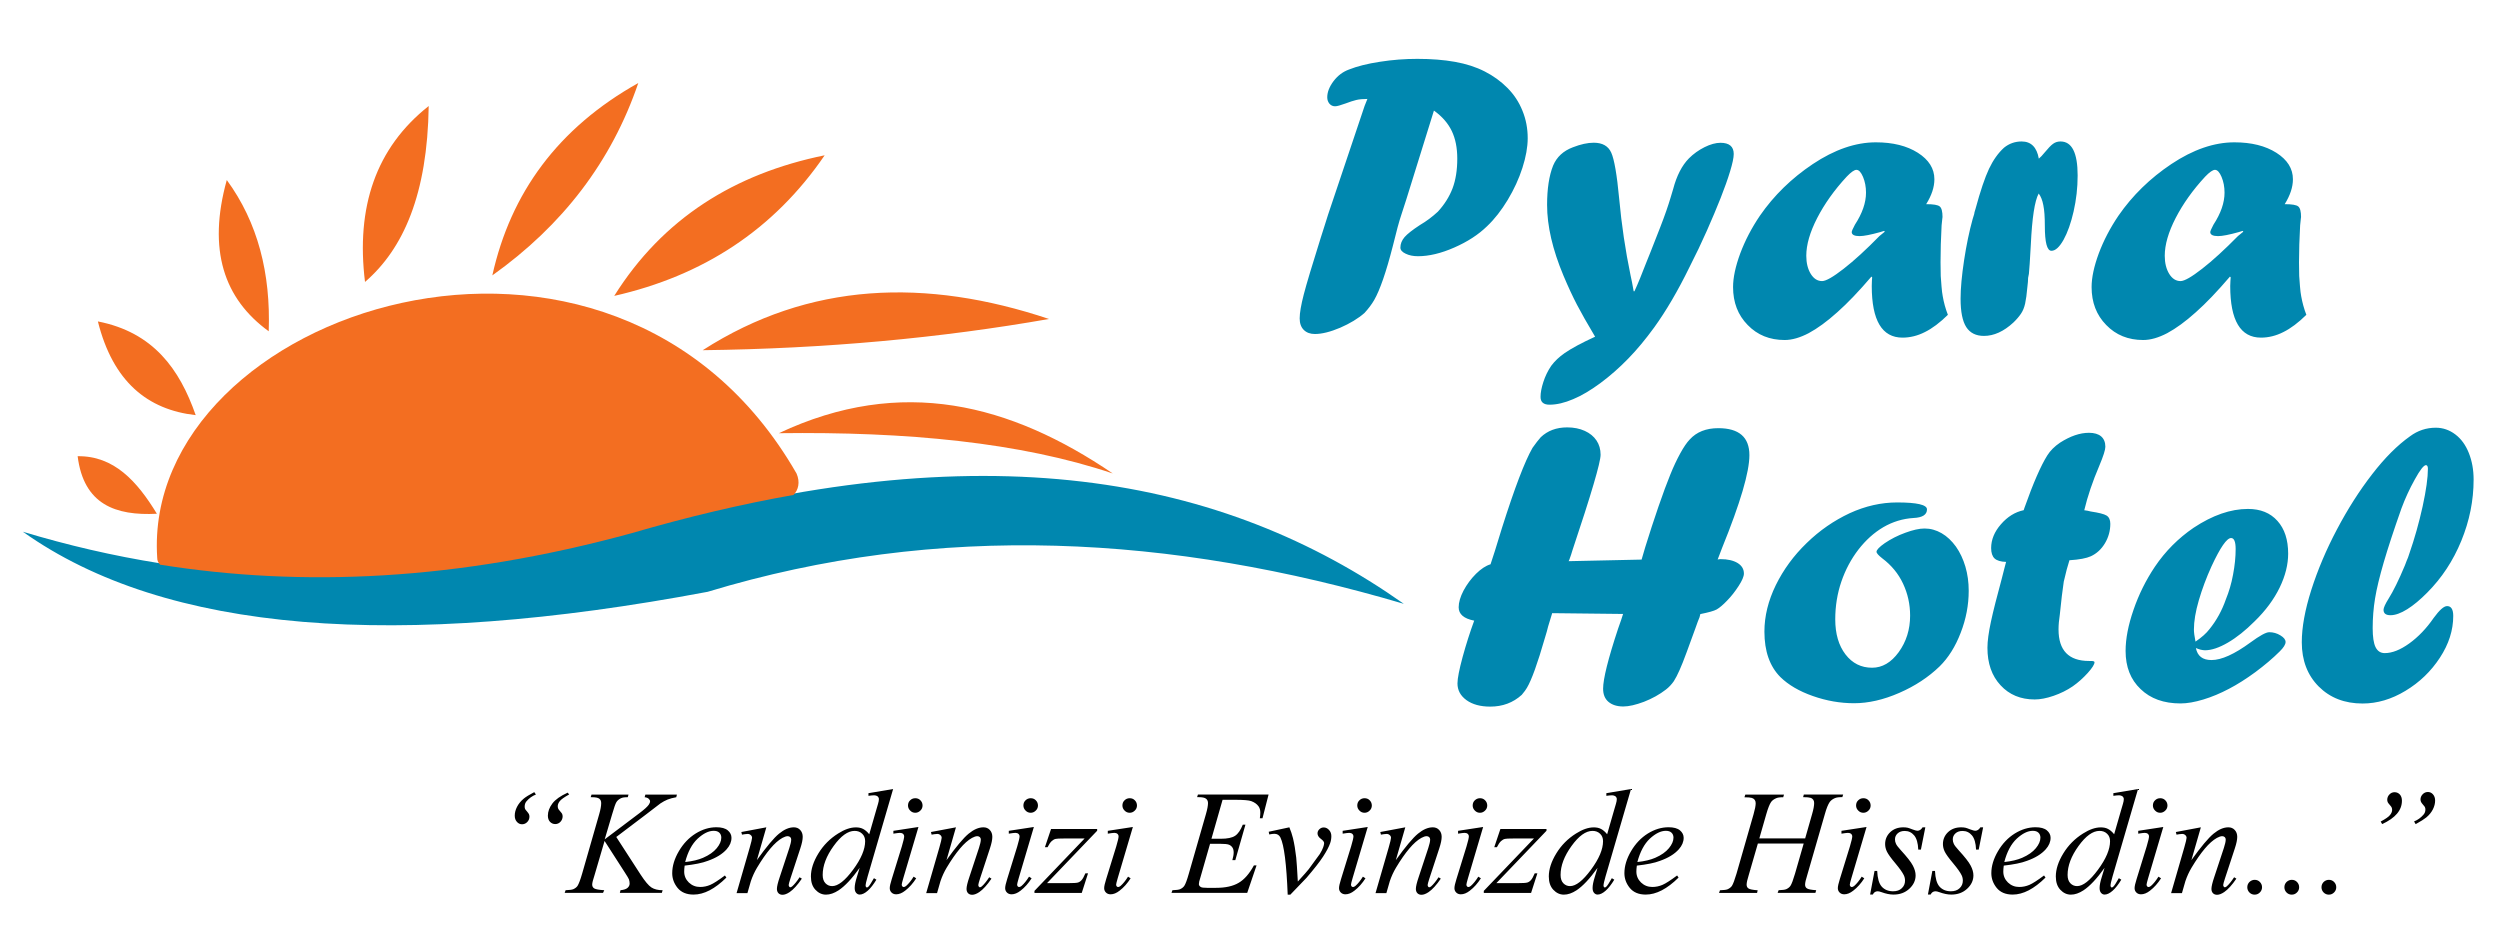
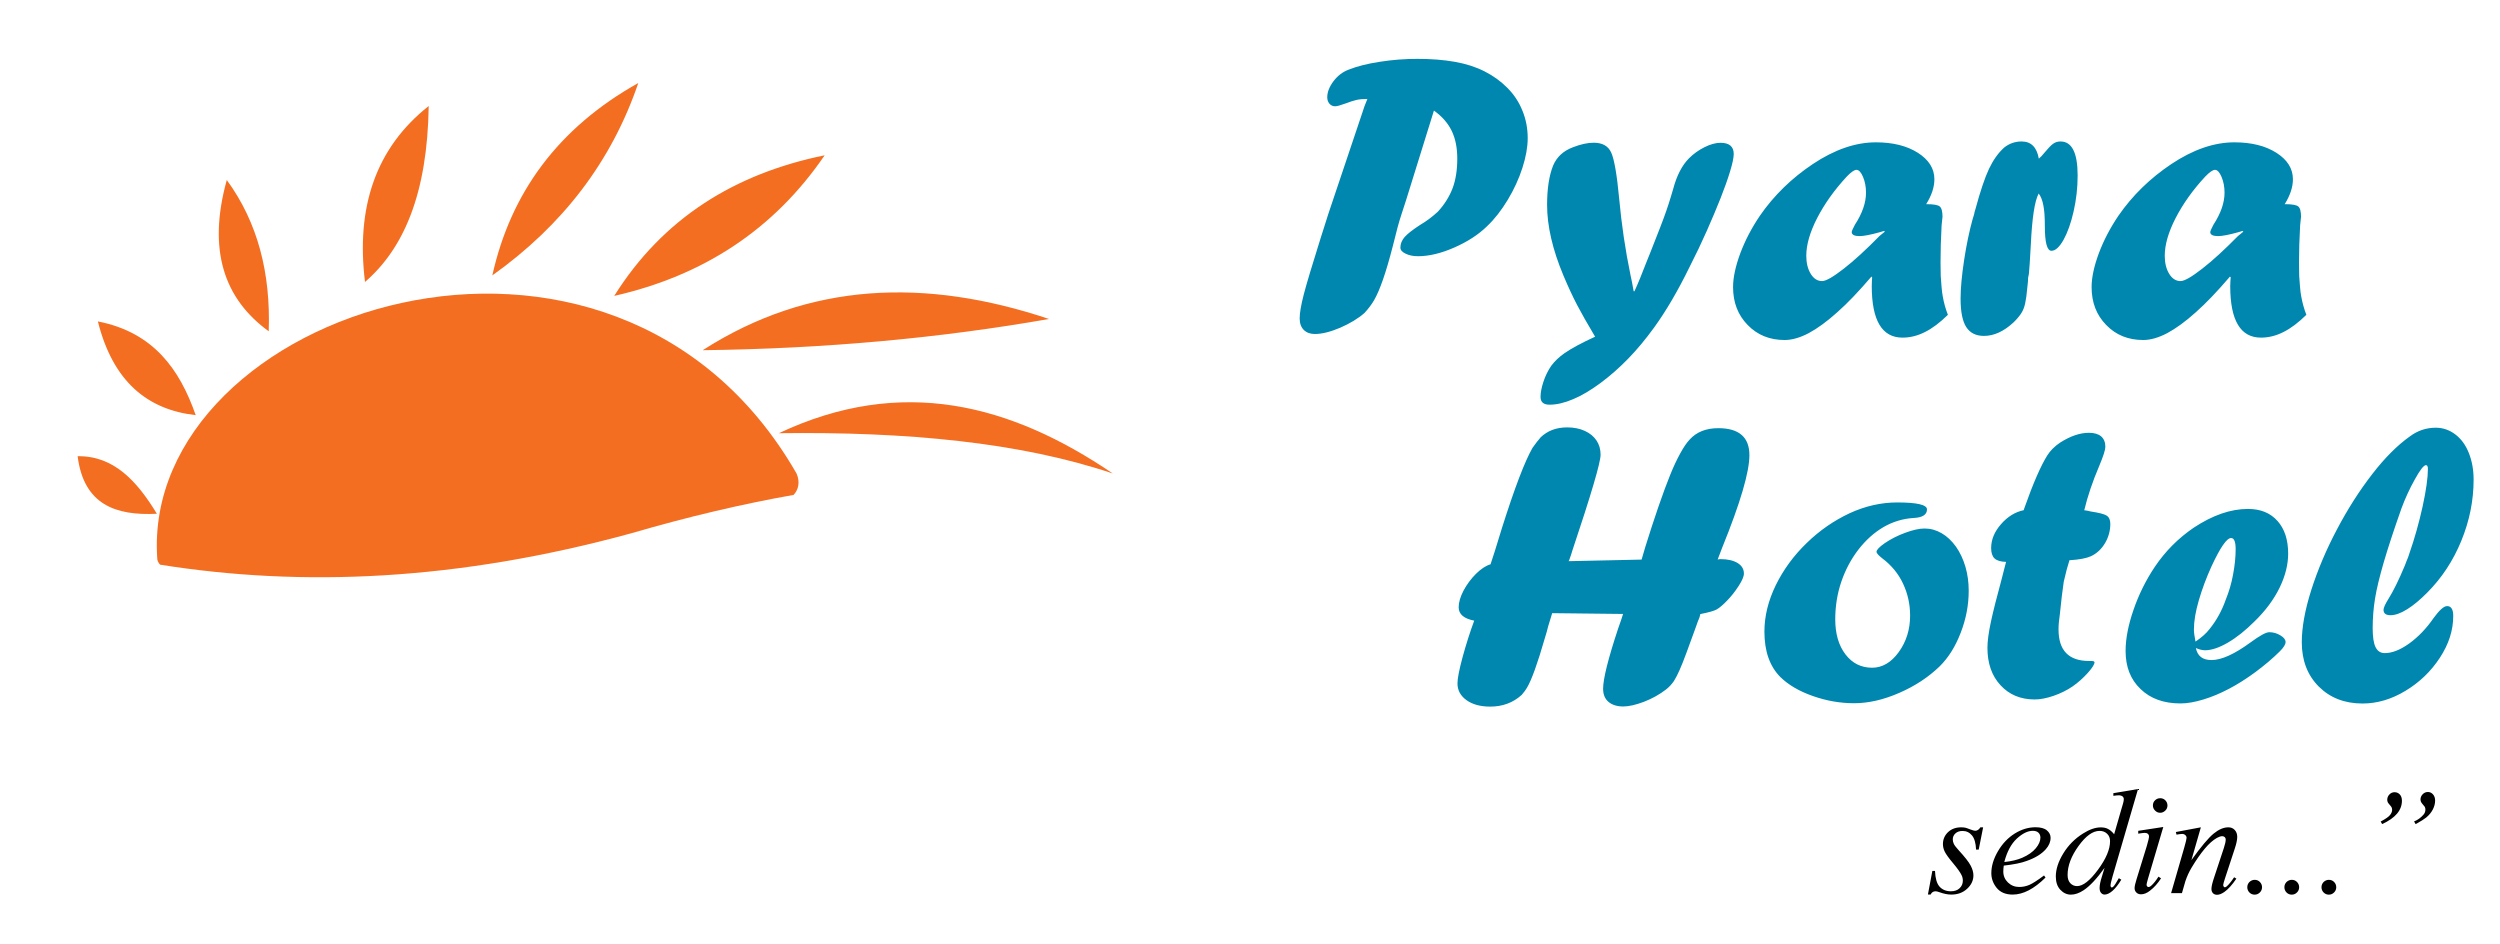
<svg xmlns="http://www.w3.org/2000/svg" version="1.1" id="Layer_1" x="0px" y="0px" viewBox="0 0 378 142.67" style="enable-background:new 0 0 378 142.67;" xml:space="preserve">
  <style type="text/css">
	.st0{fill-rule:evenodd;clip-rule:evenodd;fill:#0087AF;}
	.st1{fill-rule:evenodd;clip-rule:evenodd;fill:#F36E21;}
	.st2{fill:#0087AF;}
</style>
-   <path class="st0" d="M3.46,80.4C25.11,95.8,60.18,98.3,107,89.48c35.08-10.63,70.17-8.55,105.26,1.82  C185,72.07,148.75,64.89,95.56,80.4C60.3,90.05,30.33,88.51,3.46,80.4" />
  <path class="st1" d="M23.77,84.33c-0.01,0.42,0.16,0.77,0.44,1.05c21.42,3.41,44.9,2.47,71.35-4.78c8.57-2.5,16.7-4.4,24.43-5.77  c0.72-0.76,1.02-1.91,0.45-3.23C92.63,23.15,21.35,46.99,23.77,84.33" />
  <path class="st1" d="M14.8,48.6c2.28,9.11,7.5,13.35,14.79,14.17C27.16,55.81,23.18,50.24,14.8,48.6 M40.63,50.09  c-6.78-4.92-9.27-12.32-6.34-22.87C38.99,33.64,40.94,41.34,40.63,50.09z M55.19,42.63c-1.39-11.3,1.62-20.27,9.63-26.6  C64.63,29.34,61.01,37.61,55.19,42.63z M74.44,41.64c2.77-12.45,9.91-22.28,22.07-29.09C92.47,24.42,85.06,34.08,74.44,41.64z   M92.87,44.74c7.36-11.73,18.2-18.48,31.82-21.26C116.96,34.8,106.23,41.71,92.87,44.74z M106.25,52.95  c16.13-10.35,33.73-10.95,52.36-4.72C142.24,51.1,124.82,52.73,106.25,52.95z M117.76,65.5c18.58-8.74,35.03-4.4,50.49,6.09  C154.29,66.88,137.04,65.25,117.76,65.5z M11.74,68.98c0.91,7.31,5.74,9.02,11.98,8.7C20.74,72.78,17.24,68.9,11.74,68.98z" />
  <path class="st2" d="M364.29,83.71c0.79-2.27,1.46-4.65,2.01-7.13c0.54-2.48,0.8-4.38,0.8-5.7c0-0.36-0.1-0.55-0.3-0.55  c-0.32,0-0.89,0.72-1.68,2.16c-0.8,1.43-1.47,2.9-2.02,4.38c-1.16,3.28-2.05,6-2.68,8.16c-0.63,2.17-1.07,3.98-1.31,5.45  c-0.24,1.46-0.36,2.96-0.36,4.5c0,1.3,0.14,2.26,0.43,2.86c0.3,0.61,0.76,0.91,1.4,0.91c1.1,0,2.34-0.48,3.7-1.46  c1.36-0.98,2.6-2.27,3.7-3.87c0.87-1.19,1.54-1.78,2.02-1.78c0.62,0,0.93,0.5,0.93,1.49c0,2.16-0.67,4.26-2.02,6.32  c-1.34,2.05-3.07,3.72-5.2,5c-2.11,1.28-4.28,1.92-6.49,1.92c-2.71,0-4.92-0.86-6.63-2.57c-1.7-1.71-2.56-3.94-2.56-6.69  c0-2.26,0.48-4.9,1.44-7.92c0.97-3.03,2.26-6.09,3.88-9.15c1.62-3.07,3.39-5.85,5.32-8.34c1.93-2.5,3.84-4.4,5.72-5.73  c1.17-0.87,2.47-1.3,3.9-1.3c1.08,0,2.06,0.34,2.95,1.01c0.89,0.67,1.57,1.61,2.05,2.82c0.48,1.21,0.72,2.55,0.72,4.01  c0,3.16-0.62,6.24-1.86,9.26c-1.23,3.01-2.95,5.62-5.16,7.84c-1.05,1.06-2.05,1.9-3.01,2.5c-0.97,0.61-1.82,0.91-2.54,0.91  c-0.7,0-1.05-0.27-1.05-0.82c0-0.3,0.26-0.88,0.78-1.71c0.69-1.1,1.52-2.77,2.45-5c0.08-0.22,0.16-0.45,0.27-0.71  C364.03,84.5,364.15,84.15,364.29,83.71 M332.02,97.98c0.23,1.21,1.01,1.82,2.36,1.82c1.51,0,3.47-0.89,5.89-2.66  c1.4-1.03,2.35-1.55,2.84-1.55c0.6,0,1.17,0.16,1.69,0.48c0.53,0.32,0.78,0.65,0.78,1c0,0.36-0.29,0.84-0.88,1.42  c-1.06,1.06-2.3,2.1-3.68,3.13c-1.39,1.02-2.73,1.87-4.02,2.54c-1.29,0.68-2.58,1.22-3.87,1.61c-1.29,0.39-2.43,0.59-3.44,0.59  c-2.52,0-4.53-0.72-6.03-2.17c-1.52-1.44-2.27-3.36-2.27-5.77c0-1.84,0.4-3.91,1.2-6.22c0.79-2.31,1.87-4.48,3.22-6.5  c1.59-2.36,3.55-4.32,5.86-5.9c2.87-1.9,5.6-2.85,8.22-2.85c1.9,0,3.38,0.6,4.46,1.81c1.08,1.2,1.62,2.85,1.62,4.95  c0,1.63-0.42,3.34-1.28,5.12c-0.86,1.77-2.12,3.49-3.8,5.12c-1.37,1.37-2.71,2.44-4.03,3.21c-1.32,0.77-2.48,1.16-3.47,1.16  C332.94,98.31,332.48,98.19,332.02,97.98z M331.96,97.01c0.93-0.63,1.64-1.26,2.11-1.88c1.07-1.32,1.9-2.83,2.49-4.53  c0.45-1.11,0.83-2.35,1.08-3.73c0.26-1.37,0.39-2.66,0.39-3.85c0-1.11-0.23-1.67-0.69-1.67c-0.65,0-1.63,1.42-2.96,4.28  c-0.78,1.72-1.42,3.43-1.92,5.14c-0.5,1.71-0.74,3.19-0.74,4.41C331.72,95.62,331.8,96.21,331.96,97.01z M305.98,77.14l0.12-0.36  c1.33-3.75,2.48-6.38,3.45-7.92c0.45-0.72,1.1-1.37,1.93-1.93c1.55-0.99,3-1.49,4.37-1.49c0.8,0,1.41,0.18,1.84,0.54  c0.42,0.36,0.64,0.89,0.64,1.57c0,0.46-0.3,1.41-0.91,2.86c-1.02,2.39-1.78,4.64-2.28,6.74c0.34,0.04,0.67,0.1,0.99,0.19  c1.21,0.18,2,0.38,2.38,0.61c0.38,0.24,0.57,0.65,0.57,1.25c0,1.05-0.27,2.03-0.81,2.94c-0.54,0.9-1.25,1.56-2.14,1.97  c-0.66,0.3-1.74,0.51-3.23,0.6c-0.26,0.79-0.55,1.87-0.86,3.24c-0.19,1.21-0.38,2.88-0.6,5.01c-0.12,0.78-0.19,1.52-0.19,2.21  c0,3.18,1.54,4.77,4.62,4.77h0.19h0.09c0.36,0,0.54,0.06,0.54,0.19c0,0.32-0.34,0.86-1.02,1.62c-0.69,0.76-1.44,1.44-2.27,2.02  c-0.89,0.61-1.86,1.08-2.9,1.44c-1.05,0.36-2,0.55-2.85,0.55c-2.12,0-3.85-0.71-5.17-2.15c-1.32-1.42-1.98-3.31-1.98-5.66  c0-1.01,0.18-2.33,0.53-3.96c0.35-1.63,0.91-3.82,1.65-6.55c0.12-0.48,0.25-0.99,0.39-1.53c0.14-0.54,0.23-0.85,0.25-0.95  c-0.81-0.02-1.39-0.2-1.74-0.52c-0.34-0.32-0.52-0.85-0.52-1.57c0-1.27,0.5-2.48,1.48-3.6C303.53,78.13,304.67,77.42,305.98,77.14z   M286.85,75.97c3,0,4.51,0.35,4.51,1.05c0,0.8-0.68,1.24-2.03,1.3c-1.63,0.1-3.16,0.57-4.57,1.39c-1.41,0.83-2.66,1.96-3.77,3.39  c-1.1,1.43-1.96,3.04-2.58,4.85c-0.61,1.79-0.92,3.69-0.92,5.69c0,2.2,0.52,3.97,1.55,5.31c1.03,1.34,2.37,2.01,4.02,2.01  c1.54,0,2.88-0.78,4.03-2.36c1.14-1.58,1.72-3.41,1.72-5.52c0-1.72-0.36-3.33-1.07-4.84c-0.71-1.51-1.75-2.77-3.13-3.81  c-0.59-0.46-0.88-0.79-0.88-1c0-0.28,0.41-0.72,1.24-1.3c0.93-0.63,1.96-1.16,3.12-1.58c1.14-0.42,2.11-0.64,2.9-0.64  c0.91,0,1.76,0.24,2.58,0.71c0.82,0.47,1.54,1.16,2.17,2.03c0.62,0.88,1.09,1.89,1.43,3.03c0.33,1.13,0.5,2.35,0.5,3.65  c0,2.13-0.4,4.26-1.21,6.34c-0.8,2.09-1.87,3.79-3.18,5.08c-1.69,1.64-3.73,2.98-6.12,4.02c-2.38,1.04-4.66,1.56-6.82,1.56  c-2.09,0-4.17-0.36-6.24-1.09c-2.06-0.72-3.69-1.68-4.91-2.87c-1.61-1.62-2.41-3.91-2.41-6.87c0-2.34,0.58-4.68,1.72-7.02  c1.15-2.34,2.7-4.47,4.67-6.37c1.96-1.91,4.13-3.4,6.5-4.51C282.04,76.51,284.44,75.97,286.85,75.97z M234.69,92.71l-0.61,2  c-0.1,0.44-0.27,1.04-0.5,1.78c-1.1,3.82-2,6.32-2.71,7.51c-0.13,0.25-0.4,0.6-0.78,1.06c-1.31,1.19-2.9,1.78-4.77,1.78  c-1.49,0-2.69-0.33-3.59-0.98c-0.91-0.66-1.36-1.5-1.36-2.53c0-0.74,0.26-2.08,0.78-4c0.53-1.93,1.11-3.75,1.75-5.49  c-1.57-0.3-2.35-0.98-2.35-2.02c0-0.74,0.25-1.59,0.74-2.53c0.51-0.94,1.12-1.77,1.88-2.53c0.75-0.74,1.49-1.23,2.2-1.44  c0.3-0.87,0.88-2.69,1.72-5.47c1.91-6.03,3.45-10.09,4.63-12.14c0.48-0.68,0.9-1.22,1.24-1.6c1.04-0.99,2.37-1.49,4-1.49  c1,0,1.89,0.18,2.66,0.53c0.77,0.35,1.36,0.84,1.77,1.45c0.41,0.61,0.62,1.33,0.62,2.16c0,1.15-1.42,5.98-4.27,14.49  c-0.03,0.14-0.1,0.35-0.19,0.62c-0.09,0.28-0.18,0.52-0.26,0.74l-0.11,0.24l11.03-0.24l0.56-1.91c0.63-2.05,1.3-4.08,1.99-6.1  c0.69-2,1.29-3.62,1.79-4.84c0.49-1.22,1-2.29,1.51-3.22c0.51-0.93,0.98-1.62,1.42-2.08c1.04-1.15,2.49-1.72,4.32-1.72  c3.14,0,4.71,1.36,4.71,4.08c0,2.56-1.37,7.22-4.12,14c-0.38,0.97-0.6,1.57-0.68,1.78c0.08-0.02,0.15-0.03,0.21-0.04  c0.06-0.01,0.13-0.02,0.22-0.02c1.08,0,1.95,0.2,2.59,0.59c0.63,0.39,0.95,0.92,0.95,1.59c0,0.44-0.27,1.07-0.81,1.9  c-0.54,0.83-1.11,1.56-1.73,2.19c-0.61,0.64-1.13,1.08-1.58,1.34c-0.42,0.23-1.24,0.45-2.47,0.7l-0.12,0.48  c-0.14,0.31-0.35,0.87-0.63,1.68c-0.42,1.18-0.86,2.37-1.3,3.56c-0.44,1.2-0.8,2.11-1.1,2.77c-0.29,0.66-0.58,1.22-0.86,1.66  c-0.35,0.5-0.74,0.91-1.19,1.26c-0.97,0.75-2.07,1.36-3.32,1.85c-1.26,0.47-2.29,0.71-3.13,0.71c-0.95,0-1.69-0.24-2.24-0.7  c-0.55-0.47-0.81-1.13-0.81-1.99c0-1.47,0.75-4.5,2.27-9.09c0.36-1,0.61-1.74,0.75-2.21L234.69,92.71z M337.29,41.82v0.12  l-0.12-0.12c-1.88,2.2-3.59,4-5.16,5.39c-1.56,1.4-3,2.45-4.32,3.16c-1.32,0.69-2.53,1.04-3.64,1.04c-2.26,0-4.12-0.75-5.59-2.27  c-1.48-1.51-2.21-3.41-2.21-5.74c0-1.42,0.36-3.11,1.08-5.07c0.73-1.95,1.72-3.86,2.99-5.73c2.11-3.05,4.78-5.65,7.98-7.79  c3.3-2.2,6.48-3.29,9.54-3.29c2.58,0,4.69,0.53,6.35,1.58c1.66,1.06,2.5,2.39,2.5,4c0,1.19-0.41,2.43-1.24,3.77  c1.08,0,1.77,0.11,2.05,0.35c0.28,0.23,0.42,0.76,0.42,1.62c0-0.08-0.05,0.33-0.14,1.24c-0.11,1.99-0.17,3.86-0.17,5.59  c0,0.91,0.01,1.6,0.03,2.06c0.02,0.46,0.06,1,0.12,1.6c0.05,0.61,0.11,1.09,0.18,1.45c0.17,0.95,0.42,1.89,0.78,2.82  c-1.21,1.19-2.36,2.06-3.48,2.61c-1.1,0.56-2.24,0.84-3.38,0.84c-3.1,0-4.65-2.6-4.65-7.8C337.23,42.65,337.25,42.17,337.29,41.82z   M339.09,34.91l-0.58,0.18c-1.44,0.4-2.49,0.61-3.14,0.61c-0.78,0-1.18-0.21-1.18-0.61c0-0.13,0.17-0.52,0.48-1.11  c1.12-1.72,1.68-3.33,1.68-4.85c0-0.87-0.15-1.66-0.45-2.38c-0.3-0.71-0.63-1.07-1-1.07c-0.32,0-0.82,0.34-1.48,1.03  c-1.88,2.03-3.36,4.12-4.46,6.25c-1.1,2.14-1.65,4.04-1.65,5.71c0,1.1,0.23,2.02,0.68,2.75c0.45,0.72,1.02,1.08,1.71,1.08  c0.58,0,1.67-0.62,3.27-1.87c1.61-1.25,3.4-2.9,5.41-4.94l0.81-0.66L339.09,34.91z M306.77,41.4l-0.12,0.61  c0,0.34-0.04,0.84-0.12,1.47c-0.08,0.99-0.2,1.79-0.33,2.42c-0.14,0.62-0.35,1.13-0.64,1.55c-0.28,0.41-0.66,0.86-1.14,1.32  c-1.46,1.35-2.95,2.02-4.44,2.02c-1.22,0-2.1-0.44-2.68-1.33c-0.57-0.89-0.86-2.31-0.86-4.29c0-1.57,0.18-3.51,0.53-5.82  c0.35-2.3,0.78-4.37,1.29-6.21l0.24-0.78c0-0.11,0.06-0.37,0.19-0.75c0.74-2.74,1.43-4.77,2.05-6.09c0.63-1.32,1.38-2.38,2.27-3.19  c0.78-0.63,1.67-0.94,2.66-0.94c1.43,0,2.3,0.87,2.6,2.6c0.28-0.24,0.56-0.53,0.81-0.85c0.58-0.7,1.03-1.18,1.35-1.4  c0.33-0.24,0.7-0.35,1.12-0.35c1.72,0,2.59,1.71,2.59,5.14c0,1.87-0.21,3.68-0.61,5.44c-0.4,1.75-0.91,3.19-1.52,4.29  c-0.62,1.1-1.23,1.66-1.83,1.66c-0.67,0-1-1.26-1-3.77c0-1.33-0.07-2.37-0.23-3.13c-0.14-0.75-0.38-1.34-0.7-1.76  c-0.61,1.12-1,3.7-1.19,7.74C306.93,39.32,306.84,40.8,306.77,41.4z M283.08,41.82v0.12l-0.12-0.12c-1.88,2.2-3.59,4-5.16,5.39  c-1.56,1.4-3,2.45-4.32,3.16c-1.32,0.69-2.53,1.04-3.64,1.04c-2.26,0-4.12-0.75-5.59-2.27c-1.48-1.51-2.21-3.41-2.21-5.74  c0-1.42,0.36-3.11,1.08-5.07c0.73-1.95,1.72-3.86,2.99-5.73c2.11-3.05,4.78-5.65,7.98-7.79c3.3-2.2,6.48-3.29,9.54-3.29  c2.58,0,4.69,0.53,6.35,1.58c1.66,1.06,2.5,2.39,2.5,4c0,1.19-0.41,2.43-1.24,3.77c1.08,0,1.77,0.11,2.05,0.35  c0.28,0.23,0.42,0.76,0.42,1.62c0-0.08-0.05,0.33-0.14,1.24c-0.11,1.99-0.16,3.86-0.16,5.59c0,0.91,0.01,1.6,0.03,2.06  c0.02,0.46,0.06,1,0.12,1.6c0.05,0.61,0.11,1.09,0.18,1.45c0.16,0.95,0.42,1.89,0.78,2.82c-1.21,1.19-2.36,2.06-3.48,2.61  c-1.1,0.56-2.24,0.84-3.38,0.84c-3.1,0-4.65-2.6-4.65-7.8C283.02,42.65,283.04,42.17,283.08,41.82z M284.88,34.91l-0.58,0.18  c-1.44,0.4-2.49,0.61-3.14,0.61c-0.78,0-1.18-0.21-1.18-0.61c0-0.13,0.16-0.52,0.48-1.11c1.12-1.72,1.68-3.33,1.68-4.85  c0-0.87-0.15-1.66-0.45-2.38c-0.3-0.71-0.63-1.07-1-1.07c-0.32,0-0.81,0.34-1.47,1.03c-1.88,2.03-3.36,4.12-4.46,6.25  c-1.1,2.14-1.65,4.04-1.65,5.71c0,1.1,0.23,2.02,0.68,2.75c0.45,0.72,1.02,1.08,1.71,1.08c0.58,0,1.67-0.62,3.27-1.87  c1.61-1.25,3.4-2.9,5.4-4.94l0.81-0.66L284.88,34.91z M252.59,29.89l0.39-1.3c0.53-2.01,1.32-3.56,2.39-4.65  c0.68-0.68,1.48-1.25,2.36-1.69c0.89-0.44,1.69-0.66,2.41-0.66c1.33,0,2,0.57,2,1.69c0,0.57-0.19,1.44-0.55,2.63  c-0.36,1.19-0.84,2.53-1.43,4.03c-0.59,1.5-1.29,3.15-2.08,4.94c-0.79,1.79-1.67,3.63-2.64,5.53c-1.75,3.58-3.53,6.61-5.32,9.09  c-1.29,1.77-2.59,3.35-3.92,4.71c-1.33,1.37-2.72,2.6-4.19,3.69c-1.46,1.08-2.84,1.91-4.14,2.45c-1.3,0.56-2.5,0.84-3.58,0.84  c-0.91,0-1.36-0.39-1.36-1.18c0-0.63,0.14-1.37,0.42-2.24c0.28-0.87,0.67-1.68,1.18-2.44c0.54-0.73,1.22-1.37,2.04-1.94  c1.04-0.72,2.58-1.55,4.61-2.48c-1.21-2.03-2.12-3.64-2.74-4.83c-0.62-1.19-1.31-2.66-2.05-4.42c-1.64-3.92-2.47-7.48-2.47-10.68  c0-2.43,0.3-4.41,0.91-5.94c0.55-1.31,1.55-2.23,2.99-2.77c1.18-0.46,2.23-0.69,3.15-0.69c1.32,0,2.2,0.5,2.65,1.5  c0.45,0.99,0.86,3.31,1.2,6.96c0.36,3.92,0.93,7.79,1.72,11.59c0.13,0.59,0.3,1.39,0.47,2.41h0.12c0.55-1.19,1.13-2.63,1.78-4.32  c0.2-0.47,0.91-2.26,2.11-5.34C251.74,32.54,252.25,31.03,252.59,29.89z M206.33,16.01l0.42-1.05c-0.66,0-1.23,0.05-1.69,0.16  c-0.45,0.11-1,0.29-1.63,0.53c-0.76,0.28-1.28,0.42-1.57,0.42c-0.34,0-0.62-0.13-0.85-0.39c-0.22-0.27-0.33-0.59-0.33-0.97  c0-0.79,0.32-1.6,0.95-2.44c0.64-0.84,1.41-1.42,2.34-1.76c1.21-0.48,2.76-0.88,4.67-1.17c1.9-0.3,3.79-0.44,5.66-0.44  c2.11,0,4.01,0.15,5.69,0.45c1.68,0.3,3.18,0.78,4.49,1.45c1.3,0.66,2.45,1.49,3.43,2.48c0.99,0.99,1.75,2.13,2.28,3.45  c0.54,1.31,0.8,2.7,0.8,4.17c0,1.33-0.27,2.83-0.8,4.48c-0.53,1.65-1.27,3.26-2.22,4.84c-0.95,1.57-1.98,2.9-3.12,3.98  c-1.31,1.28-2.96,2.35-4.97,3.23c-2,0.88-3.83,1.31-5.48,1.31c-0.71,0-1.33-0.12-1.86-0.38c-0.54-0.25-0.8-0.56-0.8-0.92  c0-0.57,0.21-1.09,0.63-1.59c0.42-0.48,1.21-1.1,2.33-1.83c0.96-0.56,1.87-1.24,2.71-2.02c1.01-1.1,1.74-2.28,2.22-3.53  c0.47-1.26,0.71-2.74,0.71-4.48c0-1.65-0.28-3.04-0.84-4.2c-0.55-1.14-1.44-2.18-2.69-3.07l-4.17,13.41l-0.76,2.35  c-0.32,0.93-0.75,2.52-1.3,4.78c-1,3.89-1.93,6.58-2.8,8.1c-0.38,0.66-0.88,1.32-1.47,1.96c-0.97,0.85-2.2,1.59-3.67,2.23  c-1.49,0.63-2.76,0.95-3.83,0.95c-0.71,0-1.27-0.21-1.68-0.62c-0.41-0.41-0.62-0.99-0.62-1.74c0-0.83,0.21-2.03,0.62-3.62  c0.41-1.59,1.27-4.44,2.56-8.55l0.54-1.69l0.58-1.84L206.33,16.01z" />
-   <path d="M291.11,125.09l-0.67,3.37h-0.4c-0.04-0.99-0.25-1.71-0.62-2.15c-0.38-0.45-0.85-0.67-1.42-0.67  c-0.45,0-0.81,0.12-1.08,0.37c-0.27,0.25-0.4,0.55-0.4,0.9c0,0.24,0.05,0.47,0.16,0.69c0.1,0.22,0.34,0.52,0.7,0.92  c0.95,1.04,1.57,1.82,1.84,2.35c0.28,0.53,0.42,1.02,0.42,1.49c0,0.76-0.32,1.44-0.95,2.02c-0.64,0.59-1.43,0.88-2.4,0.88  c-0.53,0-1.14-0.12-1.82-0.37c-0.24-0.09-0.43-0.13-0.56-0.13c-0.33,0-0.58,0.16-0.74,0.49h-0.41l0.67-3.57h0.4  c0.05,1.12,0.27,1.91,0.69,2.38c0.42,0.46,0.99,0.7,1.71,0.7c0.56,0,1-0.15,1.32-0.46c0.33-0.31,0.49-0.69,0.49-1.15  c0-0.29-0.06-0.56-0.18-0.81c-0.21-0.44-0.64-1.04-1.29-1.82c-0.65-0.77-1.07-1.36-1.26-1.74c-0.19-0.39-0.28-0.77-0.28-1.16  c0-0.71,0.26-1.31,0.77-1.8c0.52-0.49,1.18-0.73,1.99-0.73c0.23,0,0.45,0.02,0.64,0.06c0.1,0.02,0.34,0.1,0.72,0.25  c0.38,0.14,0.63,0.21,0.75,0.21c0.31,0,0.58-0.17,0.79-0.52H291.11z M282.22,125.04l-2.3,7.77c-0.15,0.52-0.23,0.84-0.23,0.94  c0,0.11,0.03,0.2,0.09,0.27c0.06,0.07,0.14,0.1,0.22,0.1c0.1,0,0.22-0.06,0.36-0.17c0.37-0.32,0.75-0.79,1.13-1.4l0.39,0.25  c-0.48,0.75-1.03,1.38-1.67,1.87c-0.47,0.37-0.92,0.55-1.36,0.55c-0.28,0-0.52-0.09-0.7-0.27c-0.18-0.18-0.27-0.4-0.27-0.66  c0-0.27,0.1-0.73,0.3-1.36l1.53-4.96c0.24-0.8,0.35-1.3,0.35-1.5c0-0.16-0.06-0.29-0.17-0.39c-0.12-0.1-0.27-0.15-0.47-0.15  c-0.16,0-0.49,0.04-0.99,0.12v-0.43L282.22,125.04z M281.74,120.69c0.31,0,0.57,0.1,0.78,0.32c0.21,0.21,0.32,0.48,0.32,0.78  c0,0.3-0.11,0.56-0.33,0.77c-0.22,0.22-0.48,0.33-0.77,0.33c-0.3,0-0.56-0.11-0.77-0.33c-0.22-0.22-0.33-0.47-0.33-0.77  c0-0.31,0.1-0.57,0.32-0.78C281.17,120.8,281.43,120.69,281.74,120.69z M266.01,126.77h6.93l1.05-3.68  c0.21-0.72,0.31-1.27,0.31-1.67c0-0.19-0.04-0.36-0.13-0.49c-0.09-0.13-0.23-0.24-0.42-0.3c-0.19-0.06-0.56-0.1-1.12-0.1l0.11-0.4  h5.95l-0.13,0.4c-0.5-0.01-0.88,0.04-1.13,0.15c-0.35,0.15-0.61,0.35-0.78,0.59c-0.24,0.35-0.49,0.95-0.73,1.82l-2.66,9.21  c-0.22,0.68-0.33,1.17-0.33,1.46c0,0.25,0.09,0.45,0.29,0.57c0.19,0.13,0.65,0.22,1.39,0.27l-0.12,0.4h-5.71l0.15-0.4  c0.57-0.02,0.95-0.07,1.14-0.15c0.29-0.13,0.5-0.3,0.64-0.5c0.19-0.28,0.42-0.91,0.7-1.86l1.31-4.55h-6.93l-1.38,4.77  c-0.21,0.67-0.32,1.15-0.32,1.46c0,0.25,0.1,0.45,0.29,0.57c0.19,0.13,0.65,0.22,1.38,0.27l-0.09,0.4h-5.75l0.14-0.4  c0.58-0.02,0.96-0.07,1.15-0.15c0.29-0.13,0.5-0.3,0.65-0.5c0.19-0.3,0.42-0.92,0.7-1.86l2.58-8.99c0.21-0.73,0.32-1.29,0.32-1.67  c0-0.19-0.05-0.36-0.14-0.49c-0.09-0.13-0.24-0.24-0.43-0.3c-0.19-0.06-0.57-0.1-1.13-0.1l0.13-0.4h5.85l-0.12,0.4  c-0.49-0.01-0.85,0.04-1.08,0.15c-0.34,0.15-0.6,0.34-0.76,0.58c-0.22,0.32-0.46,0.93-0.72,1.83L266.01,126.77z M247.57,130.34  c1.11-0.12,2.01-0.34,2.7-0.64c0.92-0.4,1.61-0.89,2.07-1.45c0.46-0.56,0.69-1.09,0.69-1.6c0-0.31-0.1-0.56-0.3-0.75  c-0.2-0.19-0.48-0.28-0.85-0.28c-0.76,0-1.57,0.4-2.43,1.19C248.61,127.61,247.98,128.79,247.57,130.34z M247.49,130.88  c-0.05,0.36-0.07,0.66-0.07,0.9c0,0.65,0.24,1.2,0.7,1.65c0.47,0.45,1.04,0.68,1.71,0.68c0.53,0,1.05-0.11,1.54-0.32  c0.49-0.21,1.23-0.69,2.21-1.42l0.22,0.32c-1.73,1.71-3.38,2.57-4.96,2.57c-1.07,0-1.87-0.34-2.42-1.01  c-0.54-0.67-0.81-1.41-0.81-2.22c0-1.09,0.34-2.2,1.01-3.34c0.67-1.14,1.51-2.02,2.53-2.66c1.02-0.63,2.06-0.95,3.14-0.95  c0.77,0,1.35,0.16,1.72,0.47c0.37,0.31,0.56,0.69,0.56,1.12c0,0.61-0.24,1.19-0.73,1.74c-0.65,0.73-1.6,1.31-2.85,1.75  C250.17,130.48,249,130.71,247.49,130.88z M242.38,127.19c0-0.47-0.15-0.85-0.45-1.13c-0.3-0.29-0.68-0.43-1.14-0.43  c-1.02,0-2.08,0.76-3.18,2.29c-1.1,1.52-1.65,2.98-1.65,4.37c0,0.55,0.14,0.97,0.42,1.26c0.28,0.29,0.62,0.43,1.01,0.43  c0.89,0,1.94-0.82,3.16-2.47C241.77,129.86,242.38,128.42,242.38,127.19z M246.61,119.3l-3.85,13.21c-0.21,0.71-0.31,1.19-0.31,1.41  c0,0.06,0.02,0.12,0.06,0.18c0.04,0.06,0.09,0.09,0.13,0.09c0.06,0,0.14-0.04,0.23-0.12c0.17-0.16,0.45-0.59,0.84-1.29l0.37,0.23  c-0.43,0.71-0.86,1.27-1.3,1.66c-0.44,0.39-0.85,0.59-1.23,0.59c-0.2,0-0.38-0.09-0.53-0.26c-0.15-0.17-0.22-0.42-0.22-0.74  c0-0.42,0.11-0.97,0.33-1.66l0.42-1.38c-1.17,1.64-2.23,2.77-3.19,3.4c-0.66,0.43-1.29,0.65-1.9,0.65c-0.61,0-1.14-0.25-1.6-0.74  c-0.46-0.49-0.68-1.16-0.68-2.01c0-1.09,0.38-2.25,1.13-3.48c0.75-1.23,1.75-2.24,2.98-3.01c0.97-0.62,1.87-0.93,2.69-0.93  c0.43,0,0.8,0.08,1.1,0.24c0.31,0.16,0.62,0.43,0.92,0.8l1.04-3.61c0.12-0.42,0.21-0.75,0.29-0.99c0.09-0.29,0.13-0.53,0.13-0.72  c0-0.15-0.06-0.28-0.16-0.38c-0.15-0.12-0.35-0.19-0.59-0.19c-0.17,0-0.44,0.03-0.83,0.08v-0.4L246.61,119.3z M226.86,125.34h6.97  v0.27l-7.58,7.92h3.23c0.76,0,1.24-0.03,1.44-0.09c0.21-0.06,0.39-0.18,0.56-0.37c0.17-0.19,0.36-0.53,0.57-1.02h0.4l-0.95,2.96  h-7.15v-0.31l7.58-7.92h-3.16c-0.67,0-1.07,0.02-1.21,0.06c-0.21,0.04-0.41,0.16-0.61,0.34c-0.2,0.19-0.41,0.49-0.62,0.92h-0.4  L226.86,125.34z M224.25,125.04l-2.3,7.77c-0.15,0.52-0.23,0.84-0.23,0.94c0,0.11,0.03,0.2,0.09,0.27c0.06,0.07,0.14,0.1,0.22,0.1  c0.1,0,0.22-0.06,0.36-0.17c0.37-0.32,0.75-0.79,1.13-1.4l0.39,0.25c-0.48,0.75-1.03,1.38-1.67,1.87c-0.47,0.37-0.92,0.55-1.36,0.55  c-0.28,0-0.52-0.09-0.7-0.27c-0.18-0.18-0.27-0.4-0.27-0.66c0-0.27,0.1-0.73,0.3-1.36l1.53-4.96c0.24-0.8,0.35-1.3,0.35-1.5  c0-0.16-0.06-0.29-0.17-0.39c-0.12-0.1-0.27-0.15-0.47-0.15c-0.16,0-0.49,0.04-0.99,0.12v-0.43L224.25,125.04z M223.77,120.69  c0.31,0,0.57,0.1,0.78,0.32c0.21,0.21,0.32,0.48,0.32,0.78c0,0.3-0.11,0.56-0.33,0.77c-0.22,0.22-0.48,0.33-0.77,0.33  c-0.3,0-0.56-0.11-0.77-0.33c-0.22-0.22-0.33-0.47-0.33-0.77c0-0.31,0.1-0.57,0.32-0.78C223.21,120.8,223.47,120.69,223.77,120.69z   M212.48,125.09l-1.43,4.96c1.45-2.03,2.57-3.36,3.35-4c0.78-0.64,1.52-0.96,2.24-0.96c0.39,0,0.71,0.13,0.96,0.4  c0.25,0.27,0.38,0.61,0.38,1.04c0,0.43-0.12,1.01-0.36,1.74l-1.5,4.57c-0.17,0.53-0.26,0.85-0.26,0.97c0,0.1,0.03,0.18,0.08,0.25  c0.05,0.06,0.1,0.1,0.16,0.1c0.07,0,0.17-0.05,0.28-0.13c0.34-0.3,0.72-0.76,1.13-1.39l0.34,0.21c-0.65,0.96-1.26,1.63-1.84,2.03  c-0.4,0.27-0.76,0.41-1.08,0.41c-0.26,0-0.46-0.08-0.62-0.24c-0.15-0.16-0.23-0.38-0.23-0.65c0-0.35,0.14-0.95,0.43-1.8l1.45-4.39  c0.18-0.55,0.28-0.98,0.28-1.28c0-0.15-0.05-0.27-0.15-0.36c-0.1-0.09-0.23-0.14-0.38-0.14c-0.22,0-0.49,0.09-0.8,0.26  c-0.59,0.33-1.2,0.87-1.83,1.62c-0.64,0.76-1.31,1.72-2.01,2.89c-0.37,0.62-0.68,1.29-0.93,2.03l-0.52,1.81h-1.64l1.99-6.89  c0.23-0.81,0.35-1.3,0.35-1.47c0-0.16-0.06-0.3-0.19-0.41c-0.13-0.12-0.28-0.18-0.47-0.18c-0.09,0-0.24,0.02-0.45,0.04l-0.41,0.07  l-0.1-0.4L212.48,125.09z M206.8,125.04l-2.3,7.77c-0.15,0.52-0.23,0.84-0.23,0.94c0,0.11,0.03,0.2,0.09,0.27  c0.06,0.07,0.14,0.1,0.22,0.1c0.1,0,0.22-0.06,0.36-0.17c0.37-0.32,0.75-0.79,1.13-1.4l0.39,0.25c-0.48,0.75-1.03,1.38-1.67,1.87  c-0.47,0.37-0.92,0.55-1.36,0.55c-0.28,0-0.52-0.09-0.7-0.27c-0.18-0.18-0.27-0.4-0.27-0.66c0-0.27,0.1-0.73,0.3-1.36l1.53-4.96  c0.24-0.8,0.35-1.3,0.35-1.5c0-0.16-0.06-0.29-0.17-0.39c-0.12-0.1-0.27-0.15-0.47-0.15c-0.16,0-0.49,0.04-0.99,0.12v-0.43  L206.8,125.04z M206.32,120.69c0.31,0,0.57,0.1,0.78,0.32c0.21,0.21,0.32,0.48,0.32,0.78c0,0.3-0.11,0.56-0.33,0.77  c-0.22,0.22-0.48,0.33-0.77,0.33c-0.3,0-0.56-0.11-0.77-0.33c-0.22-0.22-0.33-0.47-0.33-0.77c0-0.31,0.1-0.57,0.32-0.78  C205.75,120.8,206.01,120.69,206.32,120.69z M191.83,125.76l3.12-0.67c0.23,0.54,0.41,1.09,0.55,1.65c0.2,0.83,0.36,1.8,0.49,2.94  c0.06,0.57,0.14,1.77,0.24,3.61c0.92-1.01,1.47-1.63,1.65-1.87c0.97-1.31,1.53-2.07,1.68-2.3c0.24-0.39,0.41-0.73,0.51-1.02  c0.08-0.22,0.13-0.43,0.14-0.62c0-0.19-0.17-0.41-0.5-0.65c-0.34-0.25-0.5-0.53-0.5-0.83c0-0.23,0.09-0.44,0.28-0.62  c0.19-0.18,0.4-0.27,0.66-0.27c0.3,0,0.57,0.13,0.8,0.38c0.23,0.25,0.35,0.56,0.35,0.93c0,0.37-0.06,0.73-0.18,1.07  c-0.19,0.55-0.55,1.23-1.07,2.03c-0.52,0.8-1.36,1.87-2.51,3.21c-0.15,0.17-0.96,1.01-2.44,2.54h-0.4c-0.18-4.61-0.54-7.5-1.1-8.64  c-0.18-0.37-0.49-0.56-0.91-0.56c-0.18,0-0.44,0.03-0.78,0.1L191.83,125.76z M184.85,120.94l-1.68,5.88h1.41  c1,0,1.72-0.15,2.17-0.45c0.45-0.3,0.83-0.86,1.16-1.68h0.4l-1.53,5.36h-0.45c0.13-0.45,0.2-0.84,0.2-1.16  c0-0.31-0.06-0.56-0.19-0.75c-0.13-0.19-0.3-0.33-0.52-0.42c-0.22-0.09-0.68-0.14-1.39-0.14h-1.47l-1.48,5.16  c-0.14,0.41-0.21,0.72-0.21,0.94c0,0.16,0.09,0.31,0.28,0.43c0.13,0.09,0.45,0.13,0.96,0.13h1.36c1.42,0,2.56-0.25,3.42-0.76  c0.86-0.5,1.62-1.38,2.3-2.63h0.4l-1.41,4.15h-11.45l0.14-0.4c0.57-0.02,0.95-0.07,1.15-0.15c0.29-0.13,0.5-0.3,0.64-0.5  c0.2-0.3,0.43-0.93,0.7-1.89l2.58-8.98c0.21-0.73,0.31-1.28,0.31-1.66c0-0.28-0.1-0.5-0.29-0.65c-0.19-0.16-0.57-0.24-1.13-0.24H181  l0.13-0.4h10.68l-0.92,3.59h-0.4c0.05-0.34,0.07-0.62,0.07-0.85c0-0.39-0.09-0.71-0.28-0.97c-0.25-0.34-0.61-0.59-1.09-0.77  c-0.35-0.13-1.16-0.2-2.43-0.2H184.85z M171.29,125.04l-2.3,7.77c-0.15,0.52-0.23,0.84-0.23,0.94c0,0.11,0.03,0.2,0.09,0.27  c0.06,0.07,0.14,0.1,0.22,0.1c0.1,0,0.22-0.06,0.36-0.17c0.37-0.32,0.75-0.79,1.13-1.4l0.39,0.25c-0.48,0.75-1.03,1.38-1.67,1.87  c-0.47,0.37-0.92,0.55-1.36,0.55c-0.28,0-0.52-0.09-0.7-0.27c-0.18-0.18-0.27-0.4-0.27-0.66c0-0.27,0.1-0.73,0.3-1.36l1.53-4.96  c0.24-0.8,0.35-1.3,0.35-1.5c0-0.16-0.06-0.29-0.17-0.39c-0.12-0.1-0.27-0.15-0.47-0.15c-0.16,0-0.49,0.04-0.99,0.12v-0.43  L171.29,125.04z M170.81,120.69c0.31,0,0.57,0.1,0.78,0.32c0.21,0.21,0.32,0.48,0.32,0.78c0,0.3-0.11,0.56-0.33,0.77  c-0.22,0.22-0.48,0.33-0.77,0.33c-0.3,0-0.56-0.11-0.77-0.33c-0.22-0.22-0.33-0.47-0.33-0.77c0-0.31,0.1-0.57,0.32-0.78  C170.24,120.8,170.5,120.69,170.81,120.69z M158.92,125.34h6.97v0.27l-7.58,7.92h3.23c0.76,0,1.24-0.03,1.44-0.09  c0.21-0.06,0.39-0.18,0.56-0.37c0.17-0.19,0.36-0.53,0.57-1.02h0.4l-0.95,2.96h-7.15v-0.31l7.58-7.92h-3.16  c-0.67,0-1.07,0.02-1.21,0.06c-0.21,0.04-0.41,0.16-0.61,0.34c-0.2,0.19-0.41,0.49-0.62,0.92h-0.4L158.92,125.34z M156.32,125.04  l-2.3,7.77c-0.15,0.52-0.23,0.84-0.23,0.94c0,0.11,0.03,0.2,0.09,0.27c0.06,0.07,0.14,0.1,0.22,0.1c0.1,0,0.22-0.06,0.36-0.17  c0.37-0.32,0.75-0.79,1.13-1.4l0.39,0.25c-0.48,0.75-1.03,1.38-1.67,1.87c-0.47,0.37-0.92,0.55-1.36,0.55  c-0.28,0-0.52-0.09-0.7-0.27c-0.18-0.18-0.27-0.4-0.27-0.66c0-0.27,0.1-0.73,0.3-1.36l1.53-4.96c0.24-0.8,0.35-1.3,0.35-1.5  c0-0.16-0.06-0.29-0.17-0.39c-0.12-0.1-0.27-0.15-0.47-0.15c-0.16,0-0.49,0.04-0.99,0.12v-0.43L156.32,125.04z M155.84,120.69  c0.31,0,0.57,0.1,0.78,0.32c0.21,0.21,0.32,0.48,0.32,0.78c0,0.3-0.11,0.56-0.33,0.77c-0.22,0.22-0.48,0.33-0.77,0.33  c-0.3,0-0.56-0.11-0.77-0.33c-0.22-0.22-0.33-0.47-0.33-0.77c0-0.31,0.1-0.57,0.32-0.78C155.27,120.8,155.54,120.69,155.84,120.69z   M144.54,125.09l-1.43,4.96c1.45-2.03,2.57-3.36,3.35-4c0.78-0.64,1.52-0.96,2.24-0.96c0.39,0,0.71,0.13,0.96,0.4  c0.25,0.27,0.38,0.61,0.38,1.04c0,0.43-0.12,1.01-0.36,1.74l-1.5,4.57c-0.17,0.53-0.26,0.85-0.26,0.97c0,0.1,0.03,0.18,0.08,0.25  c0.05,0.06,0.1,0.1,0.16,0.1c0.07,0,0.17-0.05,0.28-0.13c0.34-0.3,0.72-0.76,1.13-1.39l0.34,0.21c-0.65,0.96-1.26,1.63-1.84,2.03  c-0.4,0.27-0.76,0.41-1.08,0.41c-0.26,0-0.46-0.08-0.62-0.24c-0.15-0.16-0.23-0.38-0.23-0.65c0-0.35,0.14-0.95,0.43-1.8l1.45-4.39  c0.18-0.55,0.28-0.98,0.28-1.28c0-0.15-0.05-0.27-0.15-0.36c-0.1-0.09-0.23-0.14-0.38-0.14c-0.22,0-0.49,0.09-0.8,0.26  c-0.59,0.33-1.2,0.87-1.83,1.62c-0.64,0.76-1.31,1.72-2.01,2.89c-0.37,0.62-0.68,1.29-0.93,2.03l-0.52,1.81h-1.64l1.99-6.89  c0.23-0.81,0.35-1.3,0.35-1.47c0-0.16-0.06-0.3-0.19-0.41c-0.13-0.12-0.28-0.18-0.47-0.18c-0.09,0-0.24,0.02-0.45,0.04l-0.41,0.07  l-0.1-0.4L144.54,125.09z M138.87,125.04l-2.3,7.77c-0.15,0.52-0.23,0.84-0.23,0.94c0,0.11,0.03,0.2,0.09,0.27  c0.06,0.07,0.14,0.1,0.22,0.1c0.1,0,0.22-0.06,0.36-0.17c0.37-0.32,0.75-0.79,1.13-1.4l0.39,0.25c-0.48,0.75-1.03,1.38-1.67,1.87  c-0.47,0.37-0.92,0.55-1.36,0.55c-0.28,0-0.52-0.09-0.7-0.27c-0.18-0.18-0.27-0.4-0.27-0.66c0-0.27,0.1-0.73,0.3-1.36l1.53-4.96  c0.24-0.8,0.35-1.3,0.35-1.5c0-0.16-0.06-0.29-0.17-0.39c-0.12-0.1-0.27-0.15-0.47-0.15c-0.16,0-0.49,0.04-0.99,0.12v-0.43  L138.87,125.04z M138.39,120.69c0.31,0,0.57,0.1,0.78,0.32c0.21,0.21,0.32,0.48,0.32,0.78c0,0.3-0.11,0.56-0.33,0.77  c-0.22,0.22-0.48,0.33-0.77,0.33c-0.3,0-0.56-0.11-0.77-0.33c-0.22-0.22-0.33-0.47-0.33-0.77c0-0.31,0.1-0.57,0.32-0.78  C137.82,120.8,138.08,120.69,138.39,120.69z M130.81,127.19c0-0.47-0.15-0.85-0.45-1.13c-0.3-0.29-0.68-0.43-1.14-0.43  c-1.02,0-2.08,0.76-3.18,2.29c-1.1,1.52-1.65,2.98-1.65,4.37c0,0.55,0.14,0.97,0.42,1.26c0.28,0.29,0.62,0.43,1.01,0.43  c0.89,0,1.94-0.82,3.16-2.47C130.2,129.86,130.81,128.42,130.81,127.19z M135.04,119.3l-3.85,13.21c-0.21,0.71-0.31,1.19-0.31,1.41  c0,0.06,0.02,0.12,0.06,0.18c0.04,0.06,0.09,0.09,0.13,0.09c0.06,0,0.14-0.04,0.23-0.12c0.17-0.16,0.44-0.59,0.84-1.29l0.37,0.23  c-0.43,0.71-0.86,1.27-1.3,1.66c-0.44,0.39-0.85,0.59-1.23,0.59c-0.2,0-0.38-0.09-0.53-0.26c-0.15-0.17-0.22-0.42-0.22-0.74  c0-0.42,0.11-0.97,0.33-1.66l0.42-1.38c-1.17,1.64-2.23,2.77-3.19,3.4c-0.66,0.43-1.29,0.65-1.9,0.65c-0.61,0-1.14-0.25-1.6-0.74  c-0.46-0.49-0.68-1.16-0.68-2.01c0-1.09,0.38-2.25,1.13-3.48c0.75-1.23,1.75-2.24,2.98-3.01c0.97-0.62,1.87-0.93,2.69-0.93  c0.43,0,0.8,0.08,1.1,0.24c0.31,0.16,0.62,0.43,0.92,0.8l1.04-3.61c0.12-0.42,0.21-0.75,0.29-0.99c0.09-0.29,0.13-0.53,0.13-0.72  c0-0.15-0.06-0.28-0.16-0.38c-0.15-0.12-0.35-0.19-0.59-0.19c-0.17,0-0.45,0.03-0.83,0.08v-0.4L135.04,119.3z M115.87,125.09  l-1.43,4.96c1.45-2.03,2.57-3.36,3.35-4c0.78-0.64,1.52-0.96,2.24-0.96c0.39,0,0.71,0.13,0.96,0.4c0.25,0.27,0.38,0.61,0.38,1.04  c0,0.43-0.12,1.01-0.36,1.74l-1.5,4.57c-0.17,0.53-0.26,0.85-0.26,0.97c0,0.1,0.03,0.18,0.08,0.25c0.05,0.06,0.1,0.1,0.16,0.1  c0.07,0,0.17-0.05,0.28-0.13c0.34-0.3,0.72-0.76,1.13-1.39l0.34,0.21c-0.65,0.96-1.26,1.63-1.84,2.03c-0.4,0.27-0.76,0.41-1.08,0.41  c-0.26,0-0.46-0.08-0.62-0.24c-0.15-0.16-0.23-0.38-0.23-0.65c0-0.35,0.14-0.95,0.43-1.8l1.45-4.39c0.18-0.55,0.28-0.98,0.28-1.28  c0-0.15-0.05-0.27-0.15-0.36c-0.1-0.09-0.23-0.14-0.38-0.14c-0.22,0-0.49,0.09-0.8,0.26c-0.59,0.33-1.2,0.87-1.83,1.62  c-0.64,0.76-1.31,1.72-2.01,2.89c-0.37,0.62-0.68,1.29-0.93,2.03l-0.52,1.81h-1.64l1.99-6.89c0.23-0.81,0.35-1.3,0.35-1.47  c0-0.16-0.06-0.3-0.19-0.41c-0.13-0.12-0.28-0.18-0.47-0.18c-0.09,0-0.24,0.02-0.45,0.04l-0.41,0.07l-0.1-0.4L115.87,125.09z   M103.6,130.34c1.11-0.12,2.01-0.34,2.7-0.64c0.92-0.4,1.61-0.89,2.07-1.45c0.46-0.56,0.69-1.09,0.69-1.6c0-0.31-0.1-0.56-0.3-0.75  c-0.2-0.19-0.48-0.28-0.85-0.28c-0.76,0-1.57,0.4-2.43,1.19C104.63,127.61,104,128.79,103.6,130.34z M103.52,130.88  c-0.05,0.36-0.07,0.66-0.07,0.9c0,0.65,0.24,1.2,0.7,1.65c0.47,0.45,1.04,0.68,1.71,0.68c0.53,0,1.05-0.11,1.54-0.32  c0.49-0.21,1.23-0.69,2.21-1.42l0.22,0.32c-1.73,1.71-3.38,2.57-4.96,2.57c-1.07,0-1.87-0.34-2.42-1.01  c-0.54-0.67-0.81-1.41-0.81-2.22c0-1.09,0.34-2.2,1.01-3.34c0.67-1.14,1.51-2.02,2.53-2.66c1.02-0.63,2.06-0.95,3.14-0.95  c0.77,0,1.35,0.16,1.72,0.47c0.37,0.31,0.56,0.69,0.56,1.12c0,0.61-0.24,1.19-0.73,1.74c-0.65,0.73-1.6,1.31-2.85,1.75  C106.19,130.48,105.03,130.71,103.52,130.88z M93.18,126.55l3.68,5.69c0.66,1.01,1.2,1.66,1.63,1.94c0.43,0.28,1,0.42,1.7,0.42  l-0.12,0.4h-6.35l0.1-0.4c0.5-0.05,0.86-0.17,1.07-0.36c0.21-0.19,0.31-0.4,0.31-0.65c0-0.22-0.04-0.43-0.11-0.64  c-0.06-0.15-0.27-0.5-0.64-1.07l-3.04-4.73l-1.51,5.15c-0.24,0.72-0.36,1.2-0.36,1.45c0,0.25,0.1,0.45,0.31,0.58  c0.21,0.13,0.71,0.22,1.51,0.27l-0.18,0.4h-5.8l0.14-0.4c0.57-0.02,0.95-0.07,1.15-0.15c0.3-0.13,0.51-0.3,0.65-0.5  c0.19-0.3,0.43-0.92,0.7-1.86l2.58-8.99c0.2-0.69,0.3-1.24,0.3-1.66c0-0.3-0.09-0.52-0.28-0.67c-0.18-0.15-0.55-0.23-1.09-0.23  h-0.22l0.13-0.4h5.59l-0.11,0.4c-0.46-0.01-0.8,0.04-1.03,0.15c-0.31,0.15-0.55,0.36-0.69,0.59c-0.15,0.24-0.36,0.85-0.64,1.82  l-1.13,3.81l5.28-3.98c0.7-0.53,1.16-0.94,1.38-1.25c0.13-0.19,0.2-0.36,0.2-0.52c0-0.13-0.07-0.26-0.2-0.38  c-0.13-0.13-0.34-0.21-0.62-0.24l0.11-0.4h4.77l-0.1,0.4c-0.52,0.09-0.95,0.21-1.31,0.35c-0.36,0.15-0.72,0.34-1.09,0.59  c-0.11,0.07-0.82,0.62-2.14,1.64L93.18,126.55z M86.06,120.12c-0.74,0.41-1.22,0.75-1.42,1.01c-0.21,0.27-0.31,0.52-0.31,0.77  c0,0.15,0.03,0.28,0.08,0.39c0.02,0.06,0.12,0.18,0.28,0.37c0.16,0.19,0.27,0.32,0.3,0.39c0.05,0.12,0.08,0.25,0.08,0.38  c0,0.32-0.11,0.59-0.33,0.83c-0.22,0.23-0.48,0.34-0.79,0.34c-0.31,0-0.57-0.12-0.79-0.34c-0.21-0.23-0.32-0.54-0.32-0.93  c0-0.63,0.23-1.24,0.68-1.84c0.45-0.6,1.22-1.14,2.31-1.64L86.06,120.12z M81.03,120.13c-0.55,0.22-1.03,0.56-1.42,1.02  c-0.19,0.22-0.28,0.49-0.28,0.8c0,0.15,0.02,0.27,0.06,0.36c0.02,0.05,0.11,0.18,0.28,0.37c0.16,0.19,0.27,0.34,0.31,0.43  c0.05,0.13,0.07,0.25,0.07,0.37c0,0.31-0.11,0.58-0.33,0.81c-0.22,0.23-0.49,0.34-0.79,0.34c-0.3,0-0.56-0.12-0.77-0.36  c-0.22-0.24-0.33-0.55-0.33-0.94c0-0.43,0.11-0.88,0.34-1.33c0.23-0.45,0.56-0.86,1.01-1.24c0.31-0.26,0.84-0.59,1.6-0.99  L81.03,120.13z" />
  <path d="M359.96,124.22c0.74-0.4,1.22-0.73,1.42-1c0.21-0.26,0.31-0.52,0.31-0.76c0-0.15-0.03-0.28-0.08-0.39  c-0.02-0.06-0.12-0.18-0.28-0.37c-0.16-0.19-0.27-0.32-0.3-0.4c-0.05-0.12-0.08-0.24-0.08-0.37c0-0.31,0.11-0.58,0.33-0.81  c0.22-0.23,0.48-0.34,0.78-0.34c0.31,0,0.58,0.12,0.79,0.34c0.21,0.23,0.32,0.55,0.32,0.95c0,1.44-0.99,2.61-2.99,3.53  L359.96,124.22z M365.01,124.2c0.55-0.22,1.02-0.56,1.41-1.01c0.2-0.22,0.3-0.48,0.3-0.78c0-0.15-0.02-0.27-0.07-0.36  c-0.01-0.05-0.1-0.17-0.27-0.36c-0.16-0.19-0.27-0.33-0.31-0.42c-0.06-0.13-0.09-0.25-0.09-0.39c0-0.3,0.11-0.56,0.33-0.79  c0.22-0.23,0.49-0.34,0.79-0.34c0.3,0,0.56,0.12,0.77,0.36c0.21,0.24,0.32,0.55,0.32,0.93c0,0.44-0.11,0.88-0.34,1.34  c-0.23,0.45-0.56,0.86-1.01,1.23c-0.31,0.25-0.84,0.59-1.6,1L365.01,124.2z M352.13,133.03c0.31,0,0.58,0.11,0.79,0.33  c0.21,0.22,0.32,0.48,0.32,0.79c0,0.31-0.11,0.57-0.33,0.79c-0.22,0.22-0.48,0.33-0.79,0.33c-0.31,0-0.57-0.11-0.79-0.33  c-0.21-0.22-0.32-0.48-0.32-0.79c0-0.31,0.11-0.57,0.32-0.79C351.56,133.14,351.83,133.03,352.13,133.03z M346.52,133.03  c0.31,0,0.58,0.11,0.79,0.33c0.21,0.22,0.32,0.48,0.32,0.79c0,0.31-0.11,0.57-0.33,0.79c-0.22,0.22-0.48,0.33-0.79,0.33  c-0.31,0-0.57-0.11-0.79-0.33c-0.21-0.22-0.32-0.48-0.32-0.79c0-0.31,0.11-0.57,0.32-0.79  C345.96,133.14,346.22,133.03,346.52,133.03z M340.91,133.03c0.31,0,0.58,0.11,0.79,0.33c0.21,0.22,0.32,0.48,0.32,0.79  c0,0.31-0.11,0.57-0.33,0.79c-0.22,0.22-0.48,0.33-0.79,0.33c-0.31,0-0.57-0.11-0.79-0.33c-0.21-0.22-0.32-0.48-0.32-0.79  c0-0.31,0.11-0.57,0.32-0.79C340.35,133.14,340.61,133.03,340.91,133.03z M332.77,125.09l-1.43,4.96c1.45-2.03,2.57-3.36,3.35-4  c0.78-0.64,1.52-0.96,2.24-0.96c0.39,0,0.71,0.13,0.96,0.4c0.25,0.27,0.38,0.61,0.38,1.04c0,0.43-0.12,1.01-0.36,1.74l-1.5,4.57  c-0.17,0.53-0.26,0.85-0.26,0.97c0,0.1,0.03,0.18,0.08,0.25c0.05,0.06,0.1,0.1,0.16,0.1c0.07,0,0.17-0.05,0.28-0.13  c0.34-0.3,0.72-0.76,1.13-1.39l0.34,0.21c-0.65,0.96-1.26,1.63-1.84,2.03c-0.4,0.27-0.76,0.41-1.08,0.41  c-0.26,0-0.46-0.08-0.62-0.24c-0.15-0.16-0.23-0.38-0.23-0.65c0-0.35,0.14-0.95,0.43-1.8l1.45-4.39c0.18-0.55,0.28-0.98,0.28-1.28  c0-0.15-0.05-0.27-0.15-0.36c-0.1-0.09-0.23-0.14-0.38-0.14c-0.22,0-0.49,0.09-0.8,0.26c-0.59,0.33-1.2,0.87-1.83,1.62  c-0.64,0.76-1.31,1.72-2.01,2.89c-0.37,0.62-0.68,1.29-0.93,2.03l-0.52,1.81h-1.64l1.99-6.89c0.23-0.81,0.35-1.3,0.35-1.47  c0-0.16-0.06-0.3-0.19-0.41c-0.13-0.12-0.28-0.18-0.47-0.18c-0.09,0-0.24,0.02-0.45,0.04l-0.41,0.07l-0.1-0.4L332.77,125.09z   M327.09,125.04l-2.3,7.77c-0.15,0.52-0.23,0.84-0.23,0.94c0,0.11,0.03,0.2,0.09,0.27c0.06,0.07,0.14,0.1,0.22,0.1  c0.1,0,0.22-0.06,0.36-0.17c0.37-0.32,0.75-0.79,1.13-1.4l0.39,0.25c-0.48,0.75-1.03,1.38-1.67,1.87c-0.47,0.37-0.92,0.55-1.36,0.55  c-0.28,0-0.52-0.09-0.7-0.27c-0.18-0.18-0.27-0.4-0.27-0.66c0-0.27,0.1-0.73,0.3-1.36l1.53-4.96c0.24-0.8,0.35-1.3,0.35-1.5  c0-0.16-0.06-0.29-0.17-0.39c-0.12-0.1-0.27-0.15-0.47-0.15c-0.16,0-0.49,0.04-0.99,0.12v-0.43L327.09,125.04z M326.62,120.69  c0.31,0,0.57,0.1,0.78,0.32c0.21,0.21,0.32,0.48,0.32,0.78c0,0.3-0.11,0.56-0.33,0.77c-0.22,0.22-0.48,0.33-0.77,0.33  c-0.3,0-0.56-0.11-0.77-0.33c-0.22-0.22-0.33-0.47-0.33-0.77c0-0.31,0.1-0.57,0.32-0.78C326.05,120.8,326.31,120.69,326.62,120.69z   M319.04,127.19c0-0.47-0.15-0.85-0.45-1.13c-0.3-0.29-0.68-0.43-1.14-0.43c-1.02,0-2.08,0.76-3.18,2.29  c-1.1,1.52-1.65,2.98-1.65,4.37c0,0.55,0.14,0.97,0.42,1.26c0.28,0.29,0.62,0.43,1.01,0.43c0.89,0,1.94-0.82,3.16-2.47  C318.43,129.86,319.04,128.42,319.04,127.19z M323.27,119.3l-3.85,13.21c-0.21,0.71-0.31,1.19-0.31,1.41c0,0.06,0.02,0.12,0.06,0.18  c0.04,0.06,0.09,0.09,0.13,0.09c0.06,0,0.14-0.04,0.23-0.12c0.17-0.16,0.45-0.59,0.84-1.29l0.37,0.23c-0.43,0.71-0.86,1.27-1.3,1.66  c-0.44,0.39-0.85,0.59-1.23,0.59c-0.2,0-0.38-0.09-0.53-0.26c-0.15-0.17-0.22-0.42-0.22-0.74c0-0.42,0.11-0.97,0.33-1.66l0.42-1.38  c-1.17,1.64-2.23,2.77-3.19,3.4c-0.66,0.43-1.29,0.65-1.9,0.65c-0.61,0-1.14-0.25-1.6-0.74c-0.46-0.49-0.68-1.16-0.68-2.01  c0-1.09,0.38-2.25,1.13-3.48c0.75-1.23,1.75-2.24,2.98-3.01c0.97-0.62,1.87-0.93,2.69-0.93c0.43,0,0.8,0.08,1.1,0.24  c0.31,0.16,0.62,0.43,0.92,0.8l1.04-3.61c0.12-0.42,0.21-0.75,0.29-0.99c0.09-0.29,0.13-0.53,0.13-0.72c0-0.15-0.06-0.28-0.16-0.38  c-0.15-0.12-0.35-0.19-0.59-0.19c-0.17,0-0.45,0.03-0.83,0.08v-0.4L323.27,119.3z M303.05,130.34c1.11-0.12,2.01-0.34,2.7-0.64  c0.92-0.4,1.61-0.89,2.07-1.45c0.46-0.56,0.69-1.09,0.69-1.6c0-0.31-0.1-0.56-0.3-0.75c-0.2-0.19-0.48-0.28-0.85-0.28  c-0.76,0-1.57,0.4-2.43,1.19C304.08,127.61,303.45,128.79,303.05,130.34z M302.97,130.88c-0.05,0.36-0.07,0.66-0.07,0.9  c0,0.65,0.24,1.2,0.7,1.65c0.47,0.45,1.04,0.68,1.71,0.68c0.53,0,1.05-0.11,1.54-0.32c0.49-0.21,1.23-0.69,2.21-1.42l0.22,0.32  c-1.73,1.71-3.38,2.57-4.96,2.57c-1.07,0-1.87-0.34-2.42-1.01c-0.54-0.67-0.81-1.41-0.81-2.22c0-1.09,0.34-2.2,1.01-3.34  c0.67-1.14,1.51-2.02,2.53-2.66c1.02-0.63,2.06-0.95,3.14-0.95c0.77,0,1.35,0.16,1.72,0.47c0.37,0.31,0.56,0.69,0.56,1.12  c0,0.61-0.24,1.19-0.73,1.74c-0.65,0.73-1.6,1.31-2.85,1.75C305.64,130.48,304.48,130.71,302.97,130.88z M299.85,125.09l-0.67,3.37  h-0.4c-0.04-0.99-0.25-1.71-0.62-2.15c-0.38-0.45-0.85-0.67-1.42-0.67c-0.45,0-0.81,0.12-1.08,0.37c-0.27,0.25-0.4,0.55-0.4,0.9  c0,0.24,0.05,0.47,0.16,0.69c0.1,0.22,0.34,0.52,0.7,0.92c0.95,1.04,1.57,1.82,1.84,2.35c0.28,0.53,0.42,1.02,0.42,1.49  c0,0.76-0.32,1.44-0.95,2.02c-0.64,0.59-1.43,0.88-2.4,0.88c-0.53,0-1.14-0.12-1.82-0.37c-0.24-0.09-0.43-0.13-0.56-0.13  c-0.33,0-0.58,0.16-0.74,0.49h-0.41l0.67-3.57h0.4c0.05,1.12,0.27,1.91,0.69,2.38c0.42,0.46,0.99,0.7,1.71,0.7  c0.56,0,1-0.15,1.32-0.46c0.33-0.31,0.49-0.69,0.49-1.15c0-0.29-0.06-0.56-0.18-0.81c-0.21-0.44-0.64-1.04-1.29-1.82  c-0.65-0.77-1.07-1.36-1.26-1.74c-0.19-0.39-0.28-0.77-0.28-1.16c0-0.71,0.26-1.31,0.77-1.8c0.52-0.49,1.18-0.73,1.99-0.73  c0.23,0,0.45,0.02,0.64,0.06c0.1,0.02,0.34,0.1,0.72,0.25c0.38,0.14,0.63,0.21,0.75,0.21c0.31,0,0.58-0.17,0.79-0.52H299.85z" />
</svg>